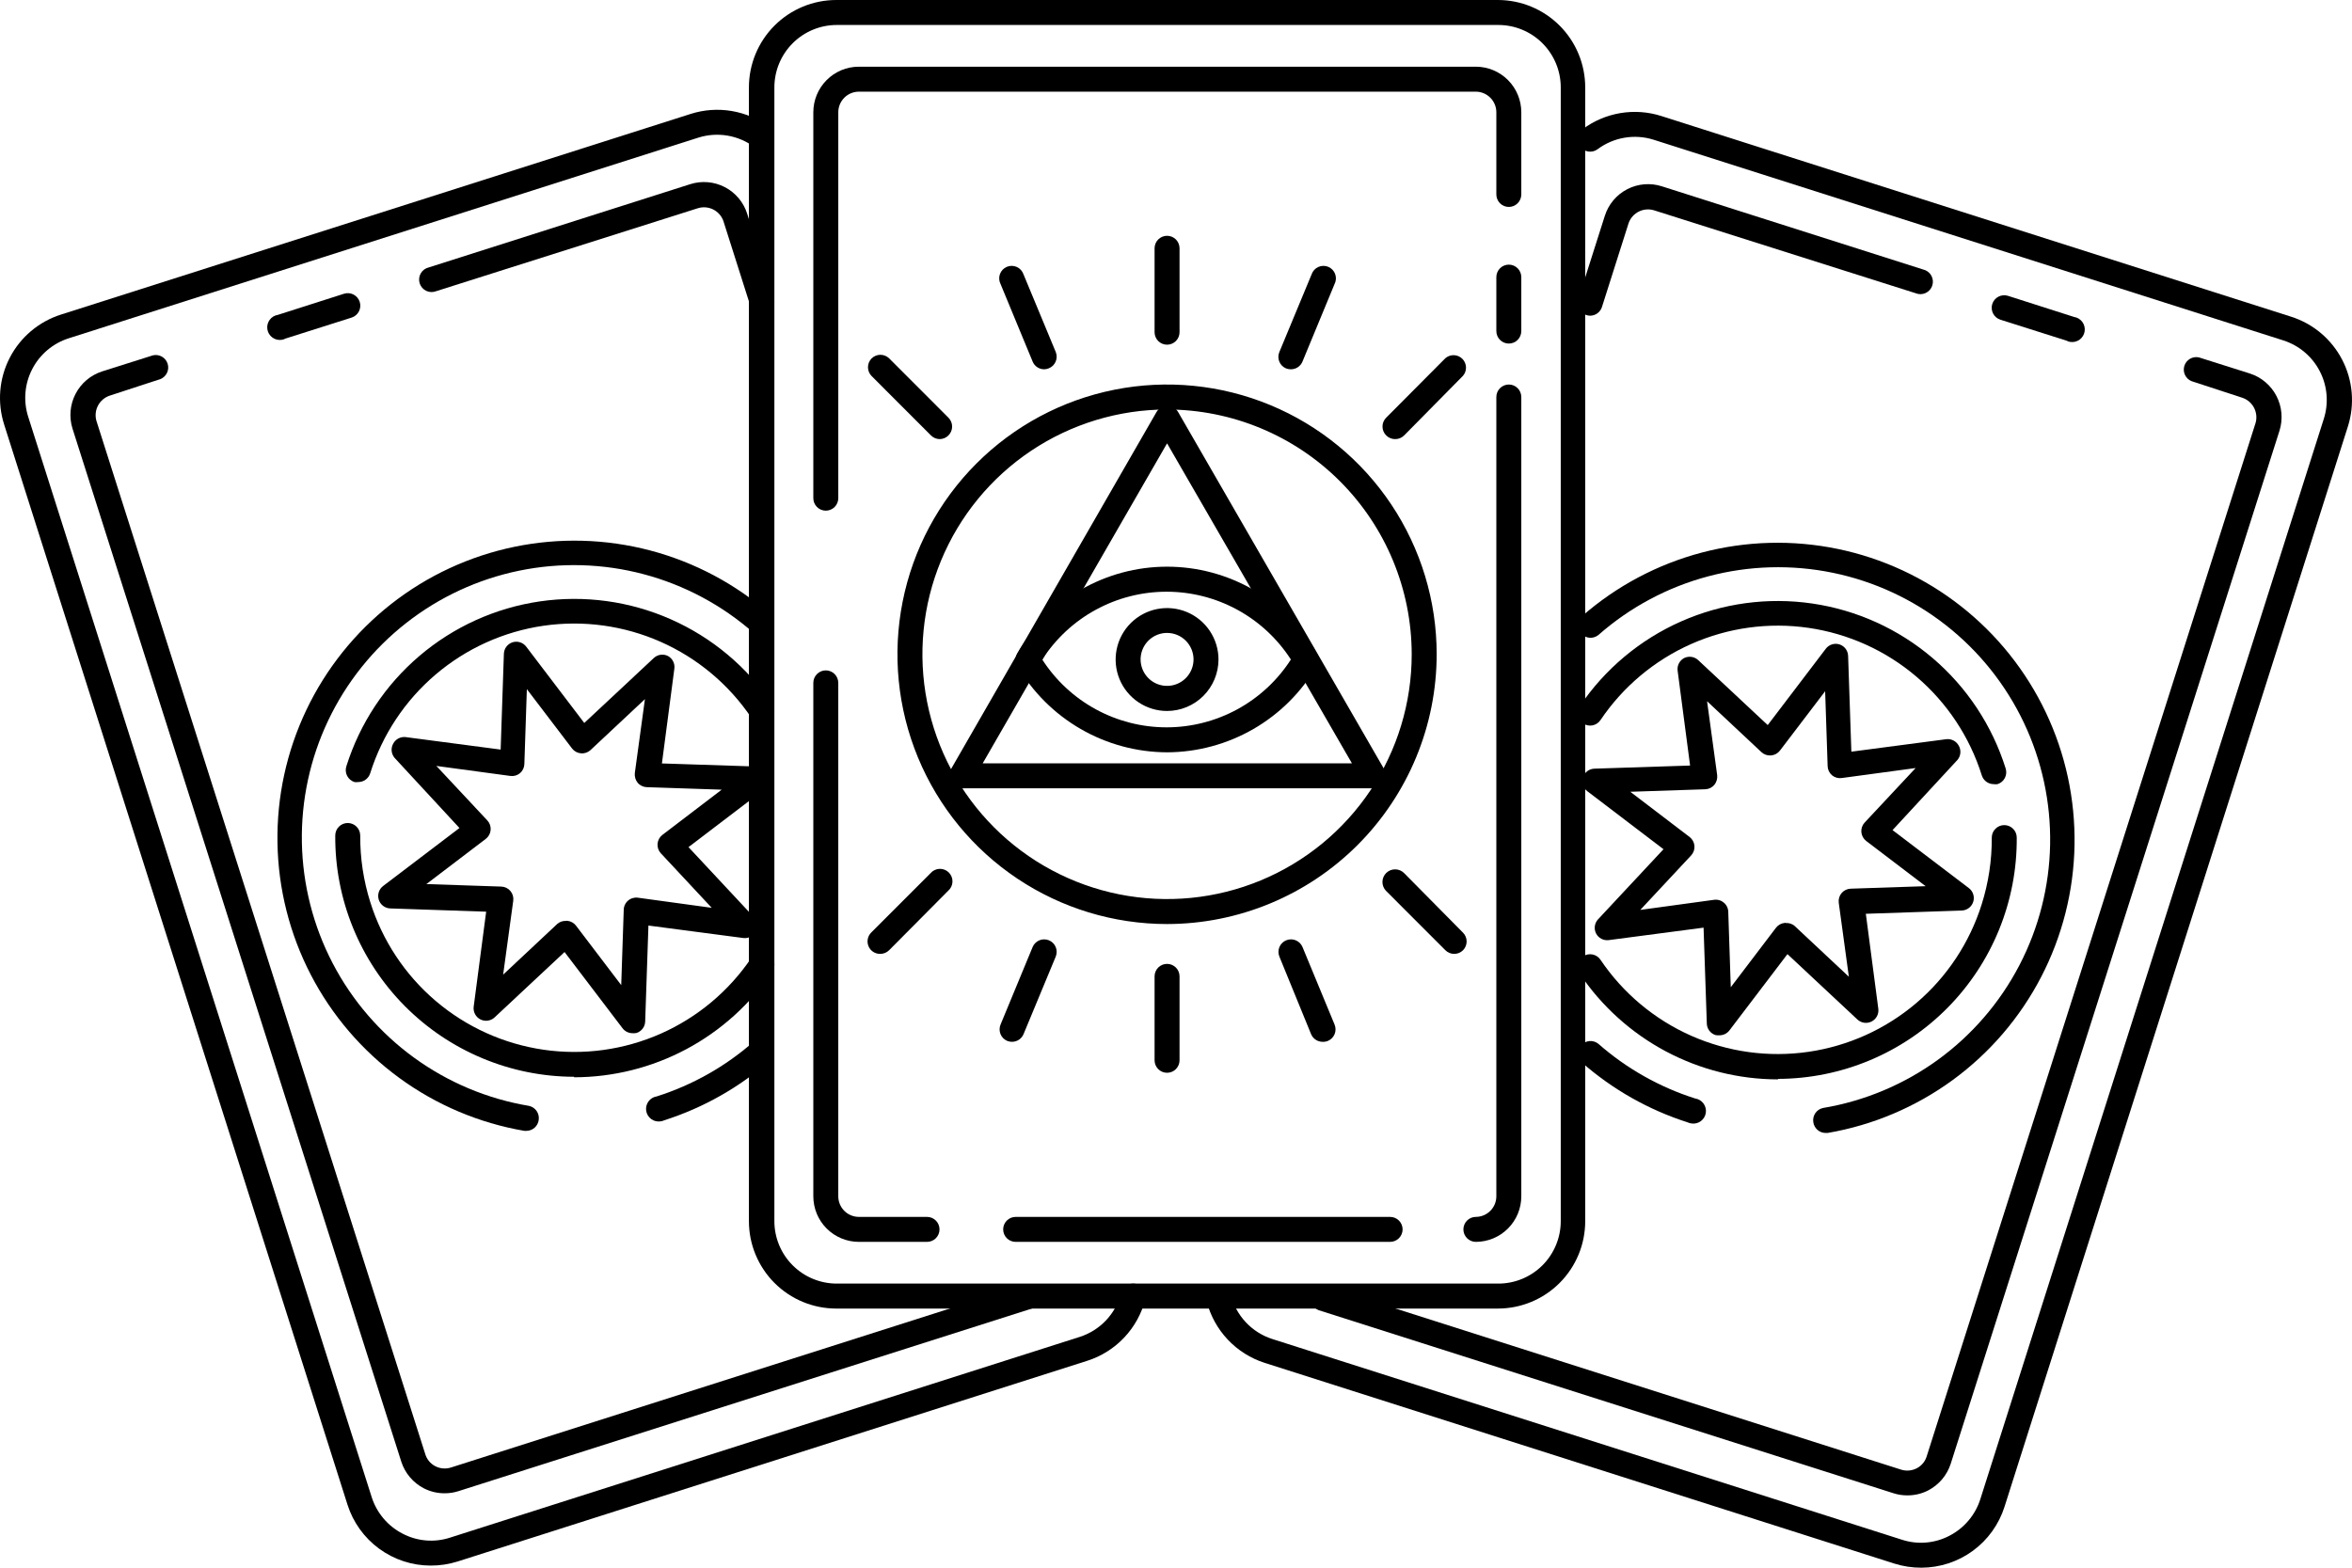
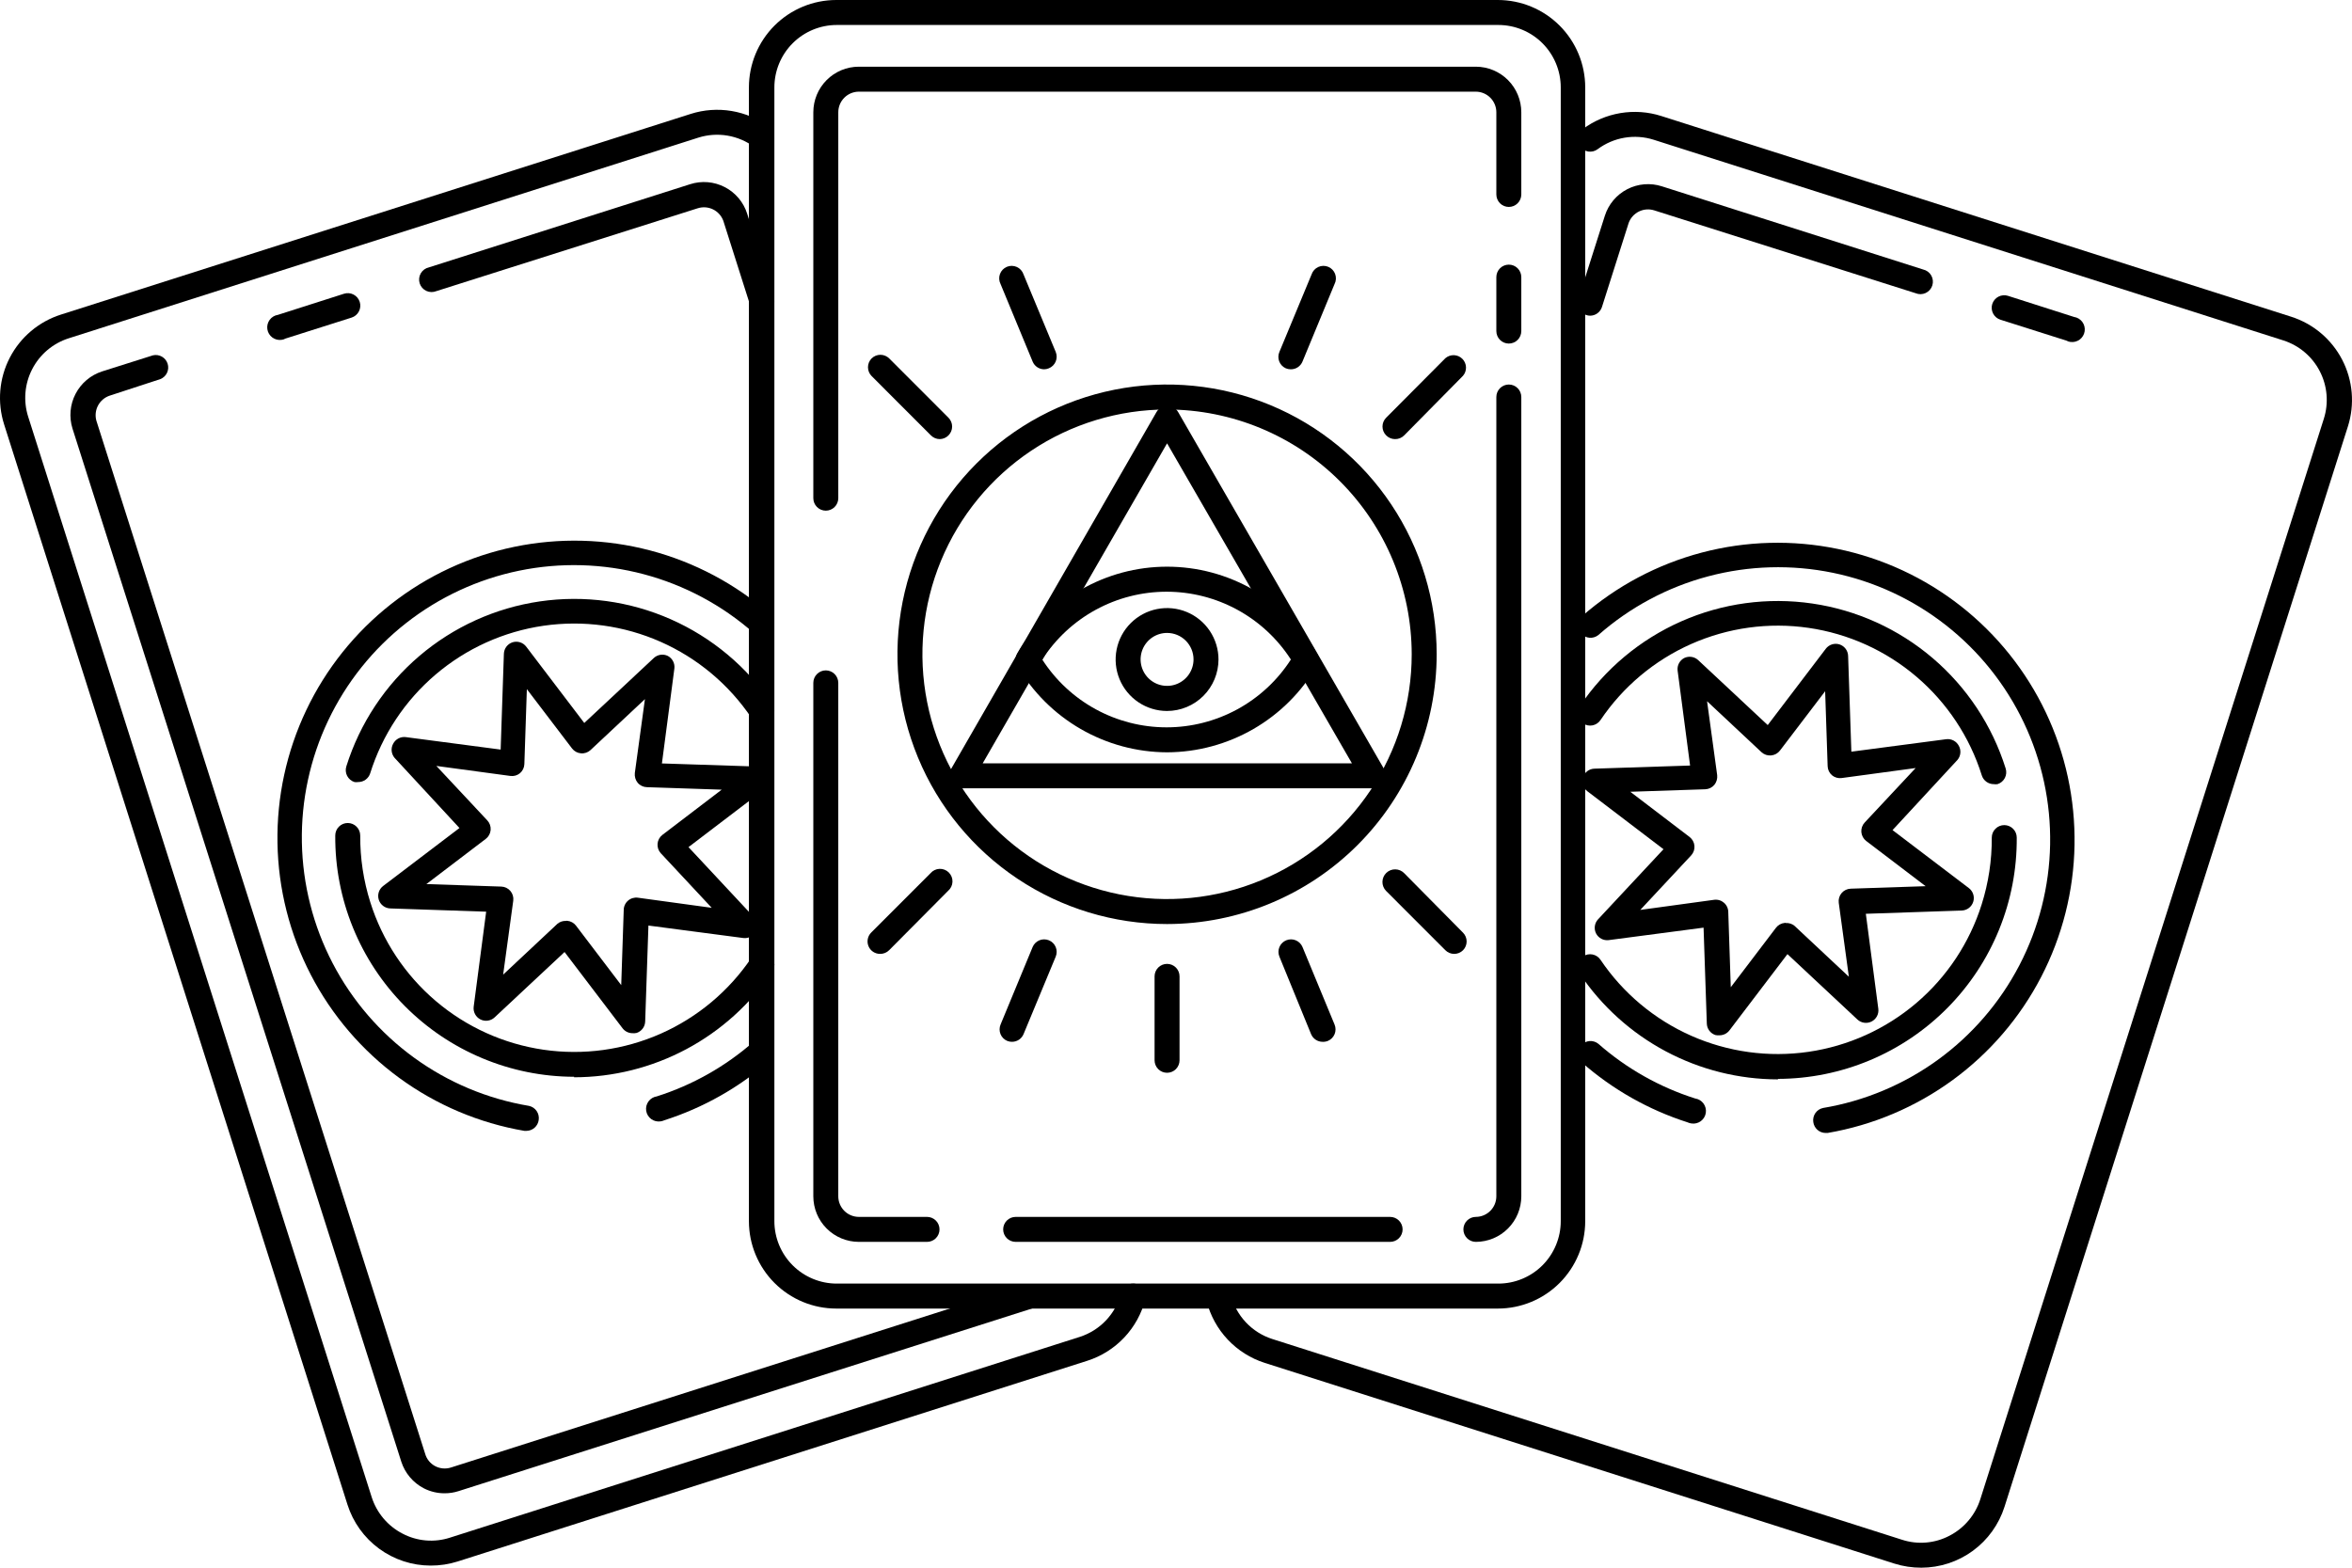
<svg xmlns="http://www.w3.org/2000/svg" width="294" height="196" viewBox="0 0 294 196" fill="none">
  <path d="M184.484 155.265C184.07 155.265 183.673 155.101 183.381 154.808C183.088 154.515 182.924 154.118 182.924 153.704C182.924 153.29 183.088 152.893 183.381 152.6C183.673 152.307 184.07 152.142 184.484 152.142C185.164 152.138 185.815 151.865 186.294 151.382C186.774 150.9 187.043 150.247 187.043 149.566V49.637C187.043 49.222 187.207 48.825 187.5 48.532C187.792 48.24 188.189 48.075 188.603 48.075C189.017 48.075 189.414 48.24 189.706 48.532C189.999 48.825 190.163 49.222 190.163 49.637V149.566C190.163 151.075 189.565 152.522 188.501 153.59C187.436 154.659 185.992 155.261 184.484 155.265Z" fill="black" />
  <path d="M188.603 42.954C188.189 42.954 187.792 42.789 187.5 42.497C187.207 42.204 187.043 41.807 187.043 41.393V34.647C187.043 34.233 187.207 33.836 187.5 33.543C187.792 33.25 188.189 33.086 188.603 33.086C189.017 33.086 189.414 33.25 189.706 33.543C189.999 33.836 190.163 34.233 190.163 34.647V41.393C190.163 41.807 189.999 42.204 189.706 42.497C189.414 42.789 189.017 42.954 188.603 42.954Z" fill="black" />
  <path d="M103.225 63.846C102.811 63.846 102.415 63.681 102.122 63.388C101.829 63.096 101.665 62.698 101.665 62.284V14.037C101.665 12.528 102.263 11.081 103.328 10.013C104.392 8.944 105.837 8.342 107.344 8.338H184.484C185.991 8.342 187.436 8.944 188.501 10.013C189.565 11.081 190.163 12.528 190.163 14.037V24.311C190.163 24.725 189.999 25.122 189.706 25.415C189.413 25.708 189.017 25.872 188.603 25.872C188.189 25.872 187.792 25.708 187.5 25.415C187.207 25.122 187.043 24.725 187.043 24.311V14.037C187.043 13.356 186.773 12.704 186.294 12.221C185.815 11.738 185.164 11.465 184.484 11.461H107.344C106.664 11.465 106.013 11.738 105.534 12.221C105.055 12.704 104.786 13.356 104.786 14.037V62.284C104.786 62.698 104.621 63.096 104.329 63.388C104.036 63.681 103.639 63.846 103.225 63.846Z" fill="black" />
  <path d="M115.879 155.265H107.344C105.837 155.261 104.392 154.659 103.327 153.59C102.263 152.522 101.665 151.075 101.665 149.566V85.377C101.665 84.963 101.829 84.566 102.122 84.273C102.415 83.98 102.811 83.815 103.225 83.815C103.639 83.815 104.036 83.98 104.328 84.273C104.621 84.566 104.785 84.963 104.785 85.377V149.566C104.785 150.247 105.055 150.899 105.534 151.382C106.013 151.865 106.664 152.138 107.344 152.142H115.879C116.293 152.142 116.69 152.307 116.982 152.6C117.275 152.892 117.439 153.29 117.439 153.704C117.439 154.118 117.275 154.515 116.982 154.808C116.69 155.101 116.293 155.265 115.879 155.265Z" fill="black" />
  <path d="M173.764 155.265H126.957C126.543 155.265 126.146 155.101 125.853 154.808C125.561 154.515 125.396 154.118 125.396 153.704C125.396 153.29 125.561 152.893 125.853 152.6C126.146 152.307 126.543 152.143 126.957 152.143H173.764C174.178 152.143 174.575 152.307 174.868 152.6C175.16 152.893 175.325 153.29 175.325 153.704C175.325 154.118 175.16 154.515 174.868 154.808C174.575 155.101 174.178 155.265 173.764 155.265Z" fill="black" />
  <path d="M187.23 163.603H104.536C101.639 163.603 98.861 162.452 96.813 160.402C94.765 158.352 93.614 155.572 93.614 152.674V10.93C93.614 8.031 94.765 5.251 96.813 3.201C98.861 1.152 101.639 0 104.536 0H187.23C190.126 0 192.904 1.152 194.953 3.201C197.001 5.251 198.152 8.031 198.152 10.93V152.674C198.152 155.572 197.001 158.352 194.953 160.402C192.904 162.452 190.126 163.603 187.23 163.603ZM104.598 3.123C102.529 3.123 100.545 3.945 99.082 5.409C97.619 6.874 96.797 8.859 96.797 10.93V152.674C96.797 154.744 97.619 156.73 99.082 158.194C100.545 159.658 102.529 160.481 104.598 160.481H187.292C189.361 160.481 191.346 159.658 192.809 158.194C194.272 156.73 195.094 154.744 195.094 152.674V10.93C195.094 8.859 194.272 6.874 192.809 5.409C191.346 3.945 189.361 3.123 187.292 3.123H104.598Z" fill="black" />
  <path d="M145.883 115.528C139.218 115.528 132.702 113.55 127.16 109.844C121.617 106.138 117.298 100.871 114.747 94.708C112.196 88.545 111.529 81.764 112.829 75.222C114.129 68.68 117.339 62.67 122.053 57.953C126.766 53.237 132.771 50.025 139.308 48.723C145.846 47.422 152.622 48.09 158.78 50.642C164.938 53.195 170.202 57.518 173.905 63.064C177.608 68.61 179.585 75.131 179.585 81.801C179.577 90.744 176.023 99.317 169.705 105.64C163.386 111.963 154.819 115.519 145.883 115.528ZM145.883 51.198C139.835 51.198 133.922 52.993 128.893 56.356C123.864 59.718 119.945 64.498 117.63 70.09C115.315 75.682 114.71 81.835 115.89 87.772C117.07 93.708 119.982 99.161 124.259 103.441C128.536 107.721 133.985 110.636 139.917 111.817C145.849 112.998 151.998 112.392 157.586 110.075C163.174 107.759 167.95 103.836 171.31 98.804C174.671 93.771 176.464 87.854 176.464 81.801C176.456 73.687 173.231 65.908 167.498 60.171C161.765 54.433 153.991 51.206 145.883 51.198Z" fill="black" />
  <path d="M171.69 98.555H120.201C119.926 98.556 119.656 98.485 119.417 98.348C119.179 98.21 118.981 98.013 118.844 97.775C118.707 97.537 118.635 97.268 118.635 96.994C118.635 96.72 118.707 96.451 118.844 96.213L144.557 51.526C144.693 51.286 144.89 51.086 145.129 50.947C145.367 50.808 145.638 50.734 145.914 50.734C146.19 50.734 146.461 50.808 146.7 50.947C146.938 51.086 147.136 51.286 147.272 51.526L173.047 96.213C173.184 96.451 173.256 96.72 173.256 96.994C173.256 97.268 173.184 97.537 173.047 97.775C172.91 98.013 172.712 98.21 172.473 98.348C172.235 98.485 171.965 98.556 171.69 98.555ZM122.838 95.433H168.99L145.883 55.429L122.838 95.433Z" fill="black" />
  <path d="M145.883 94.058C142.091 94.045 138.367 93.039 135.083 91.141C131.799 89.243 129.067 86.518 127.16 83.238C127.023 83 126.951 82.731 126.951 82.457C126.951 82.183 127.023 81.914 127.16 81.676C129.056 78.385 131.784 75.651 135.071 73.75C138.358 71.849 142.087 70.849 145.883 70.849C149.679 70.849 153.409 71.849 156.696 73.75C159.982 75.651 162.711 78.385 164.606 81.676C164.743 81.914 164.815 82.183 164.815 82.457C164.815 82.731 164.743 83 164.606 83.238C162.699 86.518 159.968 89.243 156.683 91.141C153.399 93.039 149.676 94.045 145.883 94.058ZM130.281 82.457C131.956 85.058 134.256 87.197 136.971 88.678C139.686 90.159 142.729 90.935 145.821 90.935C148.913 90.935 151.956 90.159 154.67 88.678C157.385 87.197 159.686 85.058 161.361 82.457C159.686 79.856 157.385 77.717 154.67 76.236C151.956 74.755 148.913 73.979 145.821 73.979C142.729 73.979 139.686 74.755 136.971 76.236C134.256 77.717 131.956 79.856 130.281 82.457Z" fill="black" />
  <path d="M145.883 88.89C144.612 88.89 143.369 88.513 142.312 87.806C141.255 87.099 140.431 86.095 139.944 84.919C139.458 83.744 139.33 82.45 139.578 81.202C139.827 79.954 140.439 78.808 141.338 77.909C142.237 77.009 143.382 76.396 144.629 76.148C145.876 75.9 147.169 76.027 148.343 76.514C149.518 77.001 150.522 77.826 151.228 78.883C151.934 79.941 152.312 81.185 152.312 82.457C152.307 84.162 151.629 85.796 150.424 87.002C149.22 88.207 147.587 88.886 145.883 88.89ZM145.883 79.132C145.229 79.132 144.589 79.326 144.046 79.689C143.502 80.053 143.078 80.57 142.827 81.175C142.577 81.78 142.511 82.445 142.639 83.088C142.767 83.73 143.082 84.32 143.544 84.782C144.007 85.245 144.596 85.561 145.238 85.688C145.88 85.816 146.545 85.751 147.149 85.5C147.753 85.249 148.27 84.825 148.634 84.281C148.997 83.736 149.191 83.097 149.191 82.442C149.191 81.564 148.842 80.722 148.222 80.101C147.602 79.48 146.761 79.132 145.883 79.132Z" fill="black" />
  <path d="M165.324 130.252C165.017 130.252 164.718 130.161 164.463 129.992C164.208 129.823 164.008 129.582 163.888 129.3L159.925 119.603C159.846 119.413 159.806 119.208 159.807 119.002C159.807 118.796 159.848 118.592 159.928 118.402C160.008 118.211 160.125 118.039 160.271 117.894C160.418 117.749 160.592 117.635 160.783 117.558C161.164 117.403 161.591 117.404 161.971 117.562C162.351 117.72 162.653 118.021 162.812 118.401L166.822 128.097C166.901 128.287 166.942 128.49 166.942 128.696C166.943 128.901 166.903 129.105 166.825 129.295C166.746 129.485 166.631 129.658 166.486 129.803C166.341 129.949 166.169 130.064 165.979 130.143C165.771 130.226 165.547 130.263 165.324 130.252Z" fill="black" />
  <path d="M130.514 46.171C130.206 46.169 129.905 46.077 129.649 45.904C129.394 45.732 129.195 45.488 129.078 45.203L125.068 35.506C124.971 35.315 124.915 35.106 124.902 34.891C124.889 34.677 124.921 34.462 124.995 34.261C125.069 34.059 125.184 33.875 125.332 33.72C125.481 33.565 125.659 33.442 125.857 33.359C126.055 33.276 126.268 33.235 126.482 33.239C126.697 33.242 126.909 33.289 127.104 33.378C127.299 33.466 127.474 33.594 127.618 33.754C127.762 33.913 127.871 34.1 127.939 34.304L131.965 44C132.043 44.191 132.084 44.395 132.083 44.602C132.083 44.808 132.041 45.012 131.962 45.202C131.882 45.392 131.765 45.565 131.618 45.71C131.472 45.855 131.298 45.969 131.106 46.046C130.919 46.126 130.717 46.168 130.514 46.171Z" fill="black" />
  <path d="M126.505 130.252C126.302 130.255 126.1 130.217 125.912 130.143C125.722 130.064 125.549 129.949 125.404 129.803C125.259 129.658 125.144 129.485 125.066 129.295C124.988 129.105 124.948 128.901 124.948 128.696C124.949 128.49 124.99 128.287 125.069 128.097L129.079 118.401C129.238 118.021 129.54 117.72 129.92 117.562C130.3 117.404 130.726 117.403 131.107 117.558C131.298 117.635 131.472 117.749 131.619 117.894C131.766 118.039 131.883 118.211 131.962 118.402C132.042 118.592 132.084 118.796 132.084 119.002C132.085 119.208 132.044 119.413 131.965 119.603L127.94 129.3C127.82 129.582 127.621 129.823 127.365 129.992C127.11 130.161 126.811 130.252 126.505 130.252Z" fill="black" />
  <path d="M161.314 46.171C161.11 46.168 160.908 46.126 160.721 46.046C160.346 45.878 160.052 45.57 159.903 45.187C159.754 44.804 159.762 44.378 159.925 44L163.95 34.304C164.019 34.101 164.128 33.913 164.272 33.754C164.415 33.594 164.59 33.466 164.786 33.378C164.981 33.289 165.193 33.242 165.407 33.239C165.622 33.235 165.834 33.276 166.032 33.359C166.23 33.442 166.409 33.565 166.557 33.72C166.706 33.875 166.82 34.059 166.894 34.261C166.968 34.462 167 34.677 166.988 34.891C166.975 35.106 166.918 35.315 166.821 35.506L162.811 45.203C162.69 45.498 162.482 45.749 162.214 45.922C161.947 46.095 161.632 46.182 161.314 46.171Z" fill="black" />
  <path d="M109.996 119.259C109.687 119.258 109.386 119.165 109.13 118.993C108.874 118.82 108.675 118.575 108.559 118.289C108.442 118.004 108.412 117.69 108.474 117.387C108.535 117.084 108.685 116.807 108.904 116.589L116.315 109.173C116.455 109.009 116.627 108.877 116.821 108.783C117.014 108.689 117.225 108.636 117.44 108.628C117.655 108.62 117.869 108.656 118.069 108.735C118.269 108.813 118.451 108.932 118.603 109.084C118.755 109.236 118.874 109.418 118.953 109.619C119.031 109.819 119.068 110.034 119.059 110.249C119.051 110.464 118.998 110.675 118.905 110.868C118.811 111.062 118.678 111.234 118.515 111.374L111.151 118.791C111.001 118.944 110.821 119.065 110.622 119.145C110.423 119.226 110.21 119.265 109.996 119.259Z" fill="black" />
  <path d="M174.357 54.899C173.946 54.893 173.553 54.724 173.265 54.43C172.975 54.138 172.811 53.742 172.811 53.329C172.811 52.917 172.975 52.521 173.265 52.229L180.676 44.781C180.975 44.525 181.359 44.391 181.751 44.406C182.144 44.422 182.517 44.584 182.795 44.863C183.072 45.141 183.235 45.513 183.25 45.906C183.266 46.299 183.132 46.684 182.876 46.982L175.527 54.43C175.376 54.585 175.193 54.707 174.992 54.788C174.79 54.868 174.574 54.906 174.357 54.899Z" fill="black" />
  <path d="M117.47 54.899C117.263 54.898 117.059 54.856 116.869 54.776C116.679 54.696 116.506 54.578 116.362 54.431L108.951 47.014C108.66 46.721 108.497 46.326 108.497 45.913C108.497 45.501 108.66 45.105 108.951 44.812C109.243 44.522 109.638 44.358 110.051 44.358C110.463 44.358 110.858 44.522 111.151 44.812L118.562 52.229C118.852 52.522 119.016 52.917 119.016 53.33C119.016 53.742 118.852 54.138 118.562 54.431C118.274 54.725 117.881 54.893 117.47 54.899Z" fill="black" />
  <path d="M181.768 119.26C181.562 119.259 181.357 119.217 181.167 119.137C180.977 119.056 180.805 118.939 180.66 118.791L173.249 111.375C173.105 111.225 172.991 111.048 172.915 110.855C172.839 110.661 172.801 110.454 172.805 110.246C172.808 110.038 172.853 109.833 172.936 109.642C173.019 109.451 173.138 109.279 173.288 109.134C173.438 108.99 173.614 108.876 173.808 108.8C174.001 108.723 174.208 108.686 174.416 108.69C174.623 108.693 174.829 108.738 175.019 108.821C175.21 108.904 175.383 109.024 175.527 109.173L182.876 116.606C183.166 116.898 183.33 117.294 183.33 117.706C183.33 118.119 183.166 118.515 182.876 118.807C182.73 118.952 182.557 119.066 182.367 119.144C182.177 119.222 181.973 119.261 181.768 119.26Z" fill="black" />
-   <path d="M145.882 43.095C145.469 43.095 145.072 42.93 144.779 42.638C144.487 42.345 144.322 41.948 144.322 41.533V31.041C144.322 30.627 144.487 30.23 144.779 29.937C145.072 29.644 145.469 29.48 145.882 29.48C146.296 29.48 146.693 29.644 146.986 29.937C147.278 30.23 147.443 30.627 147.443 31.041V41.533C147.443 41.948 147.278 42.345 146.986 42.638C146.693 42.93 146.296 43.095 145.882 43.095Z" fill="black" />
  <path d="M145.882 134.124C145.469 134.124 145.072 133.96 144.779 133.667C144.487 133.374 144.322 132.977 144.322 132.563V122.07C144.322 121.656 144.487 121.259 144.779 120.966C145.072 120.673 145.469 120.509 145.882 120.509C146.296 120.509 146.693 120.673 146.986 120.966C147.278 121.259 147.443 121.656 147.443 122.07V132.563C147.443 132.977 147.278 133.374 146.986 133.667C146.693 133.96 146.296 134.124 145.882 134.124Z" fill="black" />
  <path d="M79.057 129.175C78.819 129.175 78.584 129.12 78.37 129.014C78.156 128.908 77.97 128.755 77.824 128.566L70.569 119.026L61.816 127.208C61.581 127.425 61.285 127.564 60.968 127.607C60.651 127.65 60.328 127.595 60.044 127.448C59.76 127.302 59.527 127.071 59.378 126.788C59.229 126.505 59.17 126.183 59.21 125.865L60.771 113.983L48.788 113.577C48.464 113.567 48.152 113.457 47.894 113.262C47.635 113.067 47.444 112.796 47.346 112.488C47.248 112.179 47.249 111.847 47.348 111.539C47.447 111.231 47.639 110.961 47.898 110.766L57.432 103.522L49.318 94.746C49.114 94.504 48.989 94.206 48.958 93.891C48.927 93.576 48.993 93.259 49.147 92.982C49.293 92.703 49.52 92.474 49.798 92.326C50.077 92.178 50.394 92.119 50.707 92.155L62.581 93.716L62.986 81.74C62.996 81.419 63.105 81.109 63.297 80.852C63.49 80.594 63.757 80.403 64.063 80.304C64.37 80.206 64.7 80.206 65.008 80.304C65.315 80.402 65.585 80.593 65.779 80.85L73.034 90.39L81.74 82.255C81.971 82.045 82.259 81.909 82.568 81.865C82.877 81.82 83.192 81.869 83.472 82.005C83.752 82.152 83.98 82.379 84.128 82.658C84.275 82.937 84.335 83.254 84.299 83.567L82.739 95.449L94.706 95.84C95.029 95.85 95.341 95.962 95.598 96.157C95.855 96.353 96.045 96.624 96.142 96.933C96.239 97.24 96.239 97.57 96.141 97.878C96.043 98.186 95.853 98.455 95.596 98.65L86.062 105.911L94.238 114.67C94.458 114.905 94.6 115.202 94.645 115.52C94.689 115.839 94.635 116.164 94.488 116.45C94.342 116.729 94.115 116.958 93.836 117.106C93.557 117.254 93.241 117.313 92.928 117.277L81.054 115.716L80.648 127.708C80.638 128.029 80.53 128.339 80.337 128.596C80.144 128.853 79.877 129.045 79.572 129.144C79.403 129.181 79.229 129.192 79.057 129.175ZM70.772 115.123H70.897C71.114 115.141 71.324 115.205 71.515 115.31C71.706 115.415 71.873 115.558 72.004 115.732L77.653 123.164L77.965 113.796C77.963 113.572 78.009 113.351 78.1 113.147C78.19 112.943 78.324 112.761 78.491 112.613C78.658 112.465 78.855 112.355 79.068 112.289C79.282 112.224 79.507 112.205 79.728 112.234L88.965 113.499L82.599 106.676C82.452 106.516 82.341 106.327 82.271 106.122C82.202 105.917 82.176 105.699 82.195 105.483C82.214 105.267 82.278 105.058 82.382 104.868C82.487 104.678 82.629 104.512 82.802 104.38L90.213 98.728L80.851 98.416C80.634 98.409 80.42 98.357 80.224 98.263C80.028 98.169 79.853 98.035 79.712 97.869C79.574 97.7 79.472 97.506 79.41 97.296C79.349 97.087 79.329 96.868 79.353 96.651L80.617 87.408L73.814 93.778C73.654 93.927 73.464 94.039 73.257 94.109C73.05 94.179 72.831 94.205 72.613 94.184C72.396 94.166 72.186 94.102 71.995 93.997C71.804 93.892 71.637 93.749 71.505 93.576L65.857 86.159L65.545 95.527C65.538 95.745 65.486 95.959 65.392 96.155C65.298 96.351 65.164 96.526 64.999 96.667C64.831 96.806 64.636 96.909 64.427 96.968C64.217 97.027 63.998 97.041 63.782 97.01L54.545 95.761L60.911 102.569C61.061 102.728 61.175 102.917 61.248 103.123C61.32 103.329 61.348 103.548 61.331 103.766C61.313 103.984 61.25 104.196 61.145 104.388C61.041 104.579 60.897 104.747 60.724 104.88L53.297 110.532L62.658 110.845C62.876 110.851 63.09 110.903 63.286 110.997C63.482 111.091 63.656 111.226 63.797 111.391C63.939 111.558 64.044 111.752 64.106 111.962C64.168 112.172 64.185 112.392 64.156 112.609L62.893 121.852L69.695 115.482C69.999 115.237 70.383 115.114 70.772 115.138V115.123Z" fill="black" />
  <path d="M53.827 195.737C51.511 195.734 49.257 194.993 47.389 193.624C45.521 192.254 44.137 190.326 43.435 188.118L0.513 53.057C-0.364 50.295 -0.109 47.297 1.222 44.723C2.554 42.15 4.852 40.21 7.612 39.332L86.343 14.24C87.991 13.716 89.741 13.592 91.447 13.877C93.153 14.162 94.767 14.848 96.157 15.88C96.322 16.002 96.461 16.155 96.567 16.331C96.673 16.507 96.743 16.702 96.773 16.905C96.804 17.108 96.794 17.315 96.744 17.514C96.695 17.713 96.606 17.901 96.484 18.066C96.362 18.231 96.209 18.371 96.034 18.477C95.858 18.582 95.663 18.653 95.46 18.683C95.257 18.713 95.05 18.704 94.851 18.654C94.652 18.604 94.465 18.516 94.3 18.394C93.309 17.655 92.158 17.162 90.94 16.956C89.722 16.75 88.472 16.836 87.294 17.207L8.579 42.299C6.61 42.929 4.972 44.316 4.024 46.155C3.076 47.993 2.896 50.133 3.524 52.104L46.462 187.181C47.092 189.152 48.478 190.792 50.316 191.74C51.223 192.217 52.217 192.507 53.238 192.593C54.259 192.679 55.287 192.559 56.261 192.24L134.96 167.148C136.218 166.746 137.353 166.03 138.259 165.069C139.165 164.108 139.812 162.932 140.14 161.652C140.192 161.453 140.281 161.266 140.405 161.102C140.528 160.938 140.683 160.8 140.859 160.695C141.036 160.591 141.232 160.522 141.435 160.494C141.638 160.465 141.845 160.477 142.044 160.528C142.243 160.579 142.429 160.669 142.593 160.792C142.757 160.916 142.895 161.07 143 161.247C143.104 161.424 143.173 161.62 143.201 161.823C143.23 162.027 143.218 162.234 143.167 162.433C142.708 164.226 141.802 165.872 140.533 167.219C139.264 168.565 137.674 169.567 135.912 170.13L57.212 195.222C56.117 195.568 54.975 195.742 53.827 195.737Z" fill="black" />
  <path d="M55.575 186.697C54.669 186.701 53.776 186.487 52.97 186.072C51.634 185.375 50.625 184.181 50.161 182.746L9.064 53.587C8.613 52.148 8.748 50.589 9.441 49.249C10.133 47.91 11.327 46.899 12.762 46.436L19.128 44.422C19.509 44.337 19.908 44.398 20.246 44.593C20.584 44.788 20.837 45.103 20.955 45.476C21.072 45.849 21.046 46.252 20.881 46.606C20.716 46.96 20.425 47.239 20.064 47.389L13.714 49.465C13.089 49.674 12.568 50.113 12.258 50.694C11.947 51.275 11.871 51.953 12.044 52.588L53.141 181.747C53.233 182.08 53.393 182.391 53.611 182.66C53.828 182.928 54.099 183.149 54.405 183.309C55.007 183.621 55.708 183.682 56.356 183.48L128.221 160.575C128.605 160.479 129.011 160.533 129.357 160.726C129.703 160.918 129.962 161.235 130.083 161.613C130.204 161.99 130.177 162.399 130.008 162.757C129.839 163.115 129.541 163.395 129.173 163.541L57.307 186.431C56.748 186.611 56.163 186.7 55.575 186.697Z" fill="black" />
  <path d="M35.213 42.486C34.799 42.548 34.378 42.443 34.041 42.194C33.705 41.946 33.481 41.573 33.419 41.159C33.357 40.745 33.462 40.323 33.71 39.986C33.959 39.65 34.331 39.425 34.745 39.363L42.999 36.725C43.394 36.598 43.823 36.634 44.192 36.825C44.56 37.015 44.838 37.344 44.965 37.739C45.091 38.135 45.055 38.564 44.865 38.933C44.675 39.302 44.346 39.581 43.95 39.707L35.681 42.33C35.537 42.413 35.378 42.466 35.213 42.486Z" fill="black" />
  <path d="M95.237 39.207C94.906 39.206 94.584 39.099 94.317 38.903C94.051 38.706 93.853 38.43 93.754 38.114L90.415 27.606C90.186 26.98 89.722 26.468 89.123 26.176C88.523 25.885 87.835 25.838 87.201 26.044L54.545 36.397C54.345 36.479 54.13 36.52 53.914 36.515C53.698 36.51 53.485 36.461 53.289 36.369C53.093 36.278 52.918 36.147 52.775 35.984C52.633 35.821 52.525 35.631 52.46 35.424C52.395 35.218 52.373 35 52.397 34.785C52.42 34.57 52.488 34.362 52.596 34.174C52.704 33.987 52.85 33.824 53.024 33.696C53.199 33.567 53.398 33.477 53.609 33.43L86.265 23.031C86.975 22.803 87.723 22.717 88.466 22.779C89.209 22.841 89.932 23.049 90.595 23.392C91.257 23.734 91.846 24.204 92.326 24.774C92.807 25.345 93.17 26.005 93.395 26.716L96.719 37.162C96.782 37.358 96.805 37.564 96.789 37.769C96.772 37.974 96.715 38.173 96.62 38.356C96.526 38.539 96.397 38.702 96.24 38.834C96.082 38.967 95.9 39.067 95.705 39.129C95.553 39.179 95.396 39.205 95.237 39.207Z" fill="black" />
  <path d="M82.568 140.199C82.154 140.261 81.732 140.156 81.396 139.907C81.059 139.658 80.835 139.286 80.773 138.872C80.711 138.457 80.816 138.036 81.065 137.699C81.314 137.362 81.686 137.138 82.1 137.076C86.564 135.658 90.687 133.33 94.207 130.237C94.52 129.985 94.919 129.863 95.319 129.897C95.72 129.932 96.092 130.119 96.357 130.422C96.623 130.724 96.762 131.117 96.745 131.518C96.728 131.92 96.557 132.3 96.267 132.579C92.421 135.953 87.922 138.498 83.051 140.058C82.898 140.129 82.735 140.176 82.568 140.199Z" fill="black" />
  <path d="M65.809 141.385H65.544C59.89 140.416 54.538 138.149 49.906 134.763C45.275 131.377 41.49 126.962 38.849 121.867C36.208 116.771 34.782 111.133 34.684 105.393C34.586 99.654 35.818 93.97 38.283 88.787C40.748 83.604 44.379 79.062 48.892 75.519C53.405 71.976 58.677 69.528 64.294 68.365C69.912 67.203 75.722 67.359 81.268 68.821C86.815 70.282 91.949 73.01 96.266 76.79C96.555 77.069 96.727 77.448 96.743 77.85C96.76 78.252 96.622 78.645 96.356 78.947C96.09 79.249 95.719 79.437 95.318 79.472C94.917 79.506 94.519 79.384 94.206 79.132C90.254 75.654 85.549 73.141 80.463 71.791C75.376 70.441 70.045 70.29 64.89 71.351C59.735 72.412 54.897 74.656 50.755 77.906C46.614 81.156 43.282 85.323 41.023 90.08C38.764 94.836 37.638 100.053 37.735 105.318C37.832 110.584 39.149 115.756 41.581 120.426C44.014 125.096 47.497 129.138 51.755 132.233C56.013 135.328 60.931 137.392 66.121 138.262C66.511 138.345 66.854 138.574 67.08 138.902C67.306 139.23 67.399 139.633 67.338 140.026C67.289 140.399 67.108 140.742 66.827 140.991C66.546 141.241 66.185 141.381 65.809 141.385Z" fill="black" />
  <path d="M71.755 134.624C67.813 134.614 63.912 133.825 60.276 132.301C56.64 130.778 53.34 128.551 50.567 125.748C47.794 122.945 45.601 119.621 44.115 115.967C42.629 112.314 41.878 108.402 41.907 104.458C41.907 104.044 42.071 103.647 42.364 103.354C42.657 103.061 43.053 102.896 43.467 102.896C43.881 102.896 44.278 103.061 44.571 103.354C44.863 103.647 45.028 104.044 45.028 104.458C45.011 107.291 45.437 110.11 46.291 112.811C47.803 117.611 50.636 121.887 54.467 125.147C58.298 128.407 62.97 130.52 67.946 131.243C72.923 131.965 78.002 131.268 82.601 129.231C87.199 127.194 91.13 123.901 93.942 119.728C94.174 119.385 94.532 119.147 94.939 119.068C95.346 118.989 95.767 119.075 96.111 119.307C96.454 119.539 96.691 119.898 96.77 120.305C96.849 120.712 96.763 121.133 96.532 121.477C93.798 125.541 90.109 128.87 85.789 131.173C81.469 133.477 76.65 134.683 71.755 134.687V134.624Z" fill="black" />
  <path d="M44.776 97.775C44.621 97.799 44.463 97.799 44.308 97.775C44.112 97.713 43.93 97.613 43.773 97.481C43.616 97.348 43.487 97.186 43.392 97.003C43.298 96.82 43.241 96.62 43.224 96.415C43.207 96.21 43.231 96.004 43.294 95.808C44.978 90.443 48.14 85.663 52.417 82.016C56.694 78.369 61.912 76.003 67.472 75.191C73.032 74.379 78.709 75.153 83.849 77.425C88.989 79.696 93.384 83.373 96.53 88.032C96.757 88.375 96.841 88.793 96.762 89.196C96.683 89.6 96.448 89.956 96.109 90.187C95.939 90.302 95.748 90.382 95.547 90.424C95.346 90.465 95.138 90.466 94.937 90.427C94.736 90.387 94.544 90.309 94.373 90.195C94.202 90.082 94.055 89.936 93.94 89.766C91.129 85.589 87.198 82.291 82.597 80.251C77.997 78.211 72.915 77.513 67.935 78.235C62.955 78.958 58.281 81.073 54.449 84.336C50.617 87.599 47.783 91.879 46.274 96.683C46.174 97.001 45.974 97.279 45.705 97.476C45.435 97.672 45.11 97.778 44.776 97.775Z" fill="black" />
  <path d="M214.943 129.438C215.181 129.437 215.416 129.382 215.63 129.277C215.844 129.171 216.03 129.018 216.176 128.829L223.431 119.289L232.184 127.471C232.419 127.688 232.715 127.827 233.032 127.87C233.349 127.913 233.672 127.857 233.956 127.711C234.24 127.564 234.473 127.334 234.622 127.051C234.771 126.768 234.83 126.445 234.79 126.128L233.229 114.246L245.212 113.84C245.536 113.83 245.848 113.72 246.107 113.525C246.365 113.33 246.556 113.059 246.654 112.75C246.751 112.442 246.751 112.11 246.652 111.802C246.553 111.493 246.361 111.223 246.102 111.029L236.568 103.784L244.682 95.009C244.886 94.767 245.011 94.469 245.042 94.154C245.073 93.839 245.007 93.522 244.853 93.245C244.707 92.965 244.48 92.737 244.201 92.589C243.923 92.441 243.606 92.381 243.293 92.417L231.42 93.979L231.014 82.003C231.004 81.681 230.895 81.371 230.703 81.114C230.51 80.857 230.243 80.666 229.937 80.566C229.63 80.469 229.3 80.469 228.992 80.567C228.685 80.665 228.416 80.855 228.221 81.113L220.966 90.653L212.259 82.518C212.029 82.308 211.741 82.172 211.432 82.127C211.123 82.083 210.808 82.132 210.528 82.268C210.248 82.414 210.02 82.642 209.872 82.921C209.725 83.199 209.665 83.516 209.701 83.83L211.261 95.712L199.294 96.102C198.971 96.113 198.659 96.224 198.402 96.42C198.145 96.616 197.955 96.887 197.858 97.195C197.761 97.503 197.761 97.833 197.859 98.141C197.956 98.448 198.147 98.718 198.404 98.913L207.938 106.173L199.762 114.933C199.542 115.167 199.4 115.464 199.355 115.783C199.311 116.102 199.365 116.426 199.512 116.713C199.658 116.992 199.886 117.221 200.164 117.369C200.443 117.516 200.759 117.576 201.072 117.54L212.946 115.979L213.352 127.97C213.362 128.292 213.47 128.602 213.663 128.859C213.856 129.116 214.123 129.307 214.428 129.407C214.597 129.444 214.771 129.455 214.943 129.438ZM223.228 115.385H223.103C222.886 115.404 222.676 115.468 222.485 115.573C222.294 115.678 222.128 115.821 221.996 115.994L216.347 123.427L216.035 114.058C216.037 113.835 215.991 113.614 215.9 113.41C215.81 113.206 215.676 113.024 215.509 112.876C215.342 112.728 215.145 112.617 214.932 112.552C214.718 112.487 214.493 112.468 214.272 112.497L205.035 113.762L211.401 106.938C211.548 106.778 211.659 106.59 211.729 106.385C211.798 106.179 211.824 105.962 211.805 105.746C211.786 105.53 211.722 105.32 211.618 105.131C211.513 104.941 211.371 104.775 211.199 104.643L203.787 98.991L213.149 98.678C213.366 98.672 213.58 98.62 213.776 98.526C213.972 98.432 214.147 98.297 214.288 98.132C214.426 97.963 214.528 97.768 214.59 97.559C214.651 97.35 214.671 97.131 214.647 96.914L213.383 87.671L220.186 94.041C220.346 94.189 220.536 94.302 220.743 94.372C220.95 94.442 221.17 94.467 221.387 94.447C221.604 94.428 221.815 94.365 222.005 94.26C222.196 94.155 222.363 94.011 222.495 93.838L228.143 86.421L228.455 95.79C228.462 96.007 228.514 96.221 228.608 96.418C228.702 96.614 228.836 96.788 229.001 96.93C229.169 97.069 229.364 97.171 229.573 97.23C229.783 97.29 230.003 97.304 230.218 97.273L239.455 96.024L233.089 102.832C232.939 102.991 232.824 103.18 232.752 103.386C232.68 103.592 232.652 103.811 232.669 104.029C232.687 104.247 232.75 104.458 232.855 104.65C232.959 104.842 233.103 105.01 233.276 105.143L240.703 110.795L231.341 111.107C231.124 111.114 230.91 111.166 230.714 111.26C230.518 111.354 230.344 111.488 230.202 111.654C230.061 111.82 229.956 112.015 229.894 112.225C229.832 112.434 229.815 112.655 229.844 112.872L231.107 122.115L224.305 115.745C224.001 115.499 223.617 115.377 223.228 115.401V115.385Z" fill="black" />
  <path d="M240.173 196C242.489 195.996 244.743 195.256 246.611 193.887C248.479 192.517 249.863 190.589 250.565 188.38L293.487 53.319C294.364 50.557 294.109 47.56 292.778 44.986C291.446 42.412 289.148 40.473 286.388 39.595L207.657 14.503C206.009 13.979 204.259 13.854 202.553 14.139C200.847 14.424 199.233 15.111 197.843 16.142C197.678 16.264 197.539 16.418 197.433 16.593C197.327 16.769 197.257 16.964 197.227 17.168C197.196 17.37 197.206 17.578 197.256 17.777C197.305 17.976 197.394 18.163 197.516 18.328C197.638 18.494 197.791 18.633 197.966 18.739C198.142 18.845 198.337 18.915 198.54 18.946C198.743 18.976 198.95 18.966 199.149 18.917C199.348 18.867 199.535 18.779 199.7 18.656C200.691 17.918 201.842 17.425 203.06 17.218C204.278 17.012 205.528 17.098 206.706 17.47L285.421 42.561C287.39 43.192 289.028 44.579 289.976 46.417C290.924 48.256 291.104 50.396 290.476 52.367L247.538 187.444C246.908 189.414 245.522 191.054 243.684 192.003C242.777 192.48 241.783 192.77 240.762 192.855C239.741 192.941 238.713 192.821 237.739 192.502L159.04 167.411C157.782 167.008 156.647 166.293 155.741 165.332C154.835 164.37 154.188 163.195 153.86 161.915C153.808 161.716 153.719 161.529 153.595 161.365C153.472 161.201 153.317 161.062 153.141 160.958C152.964 160.854 152.768 160.785 152.565 160.756C152.362 160.728 152.155 160.739 151.956 160.79C151.757 160.842 151.571 160.932 151.407 161.055C151.243 161.179 151.105 161.333 151 161.51C150.896 161.687 150.827 161.883 150.799 162.086C150.77 162.289 150.782 162.496 150.833 162.695C151.292 164.488 152.198 166.135 153.467 167.481C154.736 168.828 156.326 169.83 158.088 170.393L236.788 195.485C237.883 195.831 239.025 196.005 240.173 196Z" fill="black" />
-   <path d="M238.425 186.959C239.331 186.964 240.225 186.75 241.03 186.335C242.366 185.638 243.375 184.444 243.839 183.009L284.936 53.85C285.387 52.411 285.252 50.852 284.559 49.512C283.867 48.173 282.673 47.161 281.238 46.699L274.872 44.685C274.491 44.6 274.092 44.661 273.754 44.856C273.416 45.051 273.163 45.366 273.045 45.739C272.928 46.111 272.954 46.514 273.119 46.868C273.284 47.223 273.575 47.502 273.936 47.651L280.286 49.728C280.911 49.936 281.432 50.376 281.742 50.957C282.053 51.538 282.129 52.215 281.956 52.851L240.859 182.01C240.767 182.343 240.607 182.654 240.389 182.922C240.172 183.191 239.901 183.412 239.595 183.571C238.993 183.883 238.292 183.945 237.644 183.743L165.779 160.837C165.395 160.742 164.989 160.796 164.643 160.988C164.297 161.181 164.038 161.498 163.917 161.875C163.796 162.252 163.823 162.661 163.992 163.019C164.161 163.377 164.459 163.658 164.827 163.804L236.693 186.694C237.252 186.873 237.837 186.963 238.425 186.959Z" fill="black" />
  <path d="M258.787 42.749C259.201 42.811 259.622 42.706 259.959 42.457C260.295 42.208 260.519 41.836 260.581 41.422C260.643 41.008 260.539 40.586 260.29 40.249C260.041 39.912 259.669 39.688 259.255 39.626L251.001 36.987C250.606 36.861 250.177 36.897 249.808 37.087C249.44 37.278 249.162 37.607 249.035 38.002C248.909 38.398 248.945 38.827 249.135 39.196C249.325 39.565 249.654 39.843 250.05 39.97L258.319 42.593C258.463 42.676 258.622 42.729 258.787 42.749Z" fill="black" />
  <path d="M198.764 39.47C199.094 39.468 199.416 39.362 199.683 39.165C199.949 38.969 200.146 38.693 200.246 38.377L203.585 27.869C203.814 27.243 204.278 26.73 204.877 26.439C205.476 26.148 206.165 26.101 206.799 26.307L239.455 36.659C239.655 36.742 239.87 36.782 240.086 36.778C240.302 36.773 240.515 36.723 240.711 36.632C240.907 36.54 241.082 36.409 241.225 36.246C241.367 36.084 241.475 35.893 241.54 35.687C241.605 35.48 241.627 35.263 241.603 35.048C241.58 34.832 241.512 34.624 241.404 34.437C241.296 34.249 241.15 34.086 240.976 33.958C240.801 33.83 240.602 33.74 240.391 33.693L207.735 23.294C207.025 23.066 206.277 22.98 205.534 23.042C204.791 23.104 204.068 23.312 203.405 23.654C202.743 23.997 202.154 24.467 201.674 25.037C201.193 25.608 200.83 26.267 200.605 26.979L197.281 37.424C197.218 37.62 197.194 37.827 197.211 38.032C197.228 38.236 197.285 38.436 197.38 38.619C197.474 38.802 197.603 38.964 197.761 39.097C197.918 39.229 198.099 39.33 198.295 39.392C198.447 39.441 198.604 39.468 198.764 39.47Z" fill="black" />
  <path d="M211.432 140.461C211.846 140.524 212.268 140.419 212.604 140.17C212.941 139.921 213.165 139.548 213.227 139.134C213.289 138.72 213.184 138.298 212.935 137.962C212.686 137.625 212.314 137.401 211.9 137.339C207.436 135.921 203.313 133.592 199.793 130.5C199.48 130.247 199.081 130.126 198.681 130.16C198.28 130.194 197.908 130.382 197.643 130.684C197.377 130.986 197.238 131.379 197.255 131.781C197.272 132.183 197.443 132.563 197.733 132.842C201.579 136.215 206.078 138.761 210.949 140.321C211.102 140.391 211.265 140.439 211.432 140.461Z" fill="black" />
  <path d="M228.191 141.648H228.456C234.11 140.679 239.462 138.412 244.094 135.026C248.725 131.639 252.51 127.225 255.151 122.13C257.792 117.034 259.218 111.395 259.316 105.656C259.414 99.917 258.182 94.233 255.717 89.049C253.252 83.866 249.621 79.325 245.108 75.782C240.595 72.239 235.323 69.79 229.706 68.628C224.088 67.466 218.279 67.622 212.732 69.083C207.185 70.545 202.051 73.273 197.735 77.052C197.445 77.331 197.273 77.711 197.256 78.113C197.24 78.515 197.378 78.908 197.644 79.21C197.91 79.512 198.281 79.7 198.682 79.734C199.083 79.769 199.481 79.647 199.794 79.395C203.746 75.916 208.45 73.403 213.537 72.053C218.624 70.703 223.955 70.553 229.11 71.614C234.265 72.675 239.103 74.919 243.245 78.169C247.386 81.418 250.718 85.586 252.977 90.342C255.236 95.099 256.362 100.315 256.265 105.581C256.168 110.847 254.851 116.018 252.419 120.689C249.986 125.359 246.503 129.4 242.245 132.495C237.987 135.59 233.069 137.654 227.879 138.525C227.489 138.608 227.146 138.837 226.92 139.165C226.694 139.493 226.601 139.895 226.662 140.289C226.711 140.662 226.892 141.004 227.173 141.254C227.454 141.504 227.815 141.643 228.191 141.648Z" fill="black" />
  <path d="M222.245 134.887C226.187 134.877 230.088 134.087 233.724 132.564C237.36 131.041 240.66 128.814 243.433 126.011C246.206 123.207 248.399 119.884 249.885 116.23C251.372 112.577 252.122 108.665 252.093 104.721C252.093 104.306 251.929 103.909 251.636 103.617C251.343 103.324 250.946 103.159 250.533 103.159C250.119 103.159 249.722 103.324 249.429 103.617C249.137 103.909 248.972 104.306 248.972 104.721C248.989 107.554 248.563 110.373 247.709 113.074C246.197 117.874 243.364 122.149 239.533 125.41C235.702 128.67 231.03 130.783 226.054 131.505C221.077 132.228 215.998 131.531 211.399 129.494C206.801 127.457 202.87 124.163 200.058 119.991C199.827 119.647 199.468 119.41 199.061 119.331C198.654 119.252 198.233 119.338 197.889 119.569C197.546 119.801 197.309 120.16 197.23 120.567C197.151 120.974 197.236 121.396 197.468 121.74C200.202 125.803 203.891 129.133 208.211 131.436C212.531 133.739 217.35 134.946 222.245 134.949V134.887Z" fill="black" />
  <path d="M249.224 98.038C249.379 98.062 249.537 98.062 249.692 98.038C249.888 97.976 250.07 97.876 250.227 97.743C250.384 97.611 250.513 97.448 250.608 97.265C250.702 97.083 250.759 96.883 250.776 96.678C250.793 96.473 250.769 96.267 250.706 96.071C249.022 90.706 245.86 85.925 241.583 82.278C237.306 78.632 232.088 76.266 226.528 75.454C220.968 74.642 215.292 75.416 210.151 77.688C205.011 79.959 200.616 83.636 197.47 88.295C197.243 88.637 197.159 89.056 197.238 89.459C197.317 89.862 197.552 90.218 197.891 90.45C198.061 90.565 198.252 90.645 198.453 90.686C198.654 90.727 198.862 90.728 199.063 90.689C199.264 90.65 199.456 90.572 199.627 90.458C199.798 90.345 199.945 90.199 200.06 90.028C202.871 85.852 206.802 82.554 211.403 80.514C216.003 78.474 221.085 77.775 226.065 78.498C231.045 79.221 235.719 81.335 239.551 84.599C243.383 87.862 246.217 92.142 247.726 96.945C247.826 97.264 248.026 97.542 248.295 97.738C248.565 97.935 248.89 98.04 249.224 98.038Z" fill="black" />
</svg>